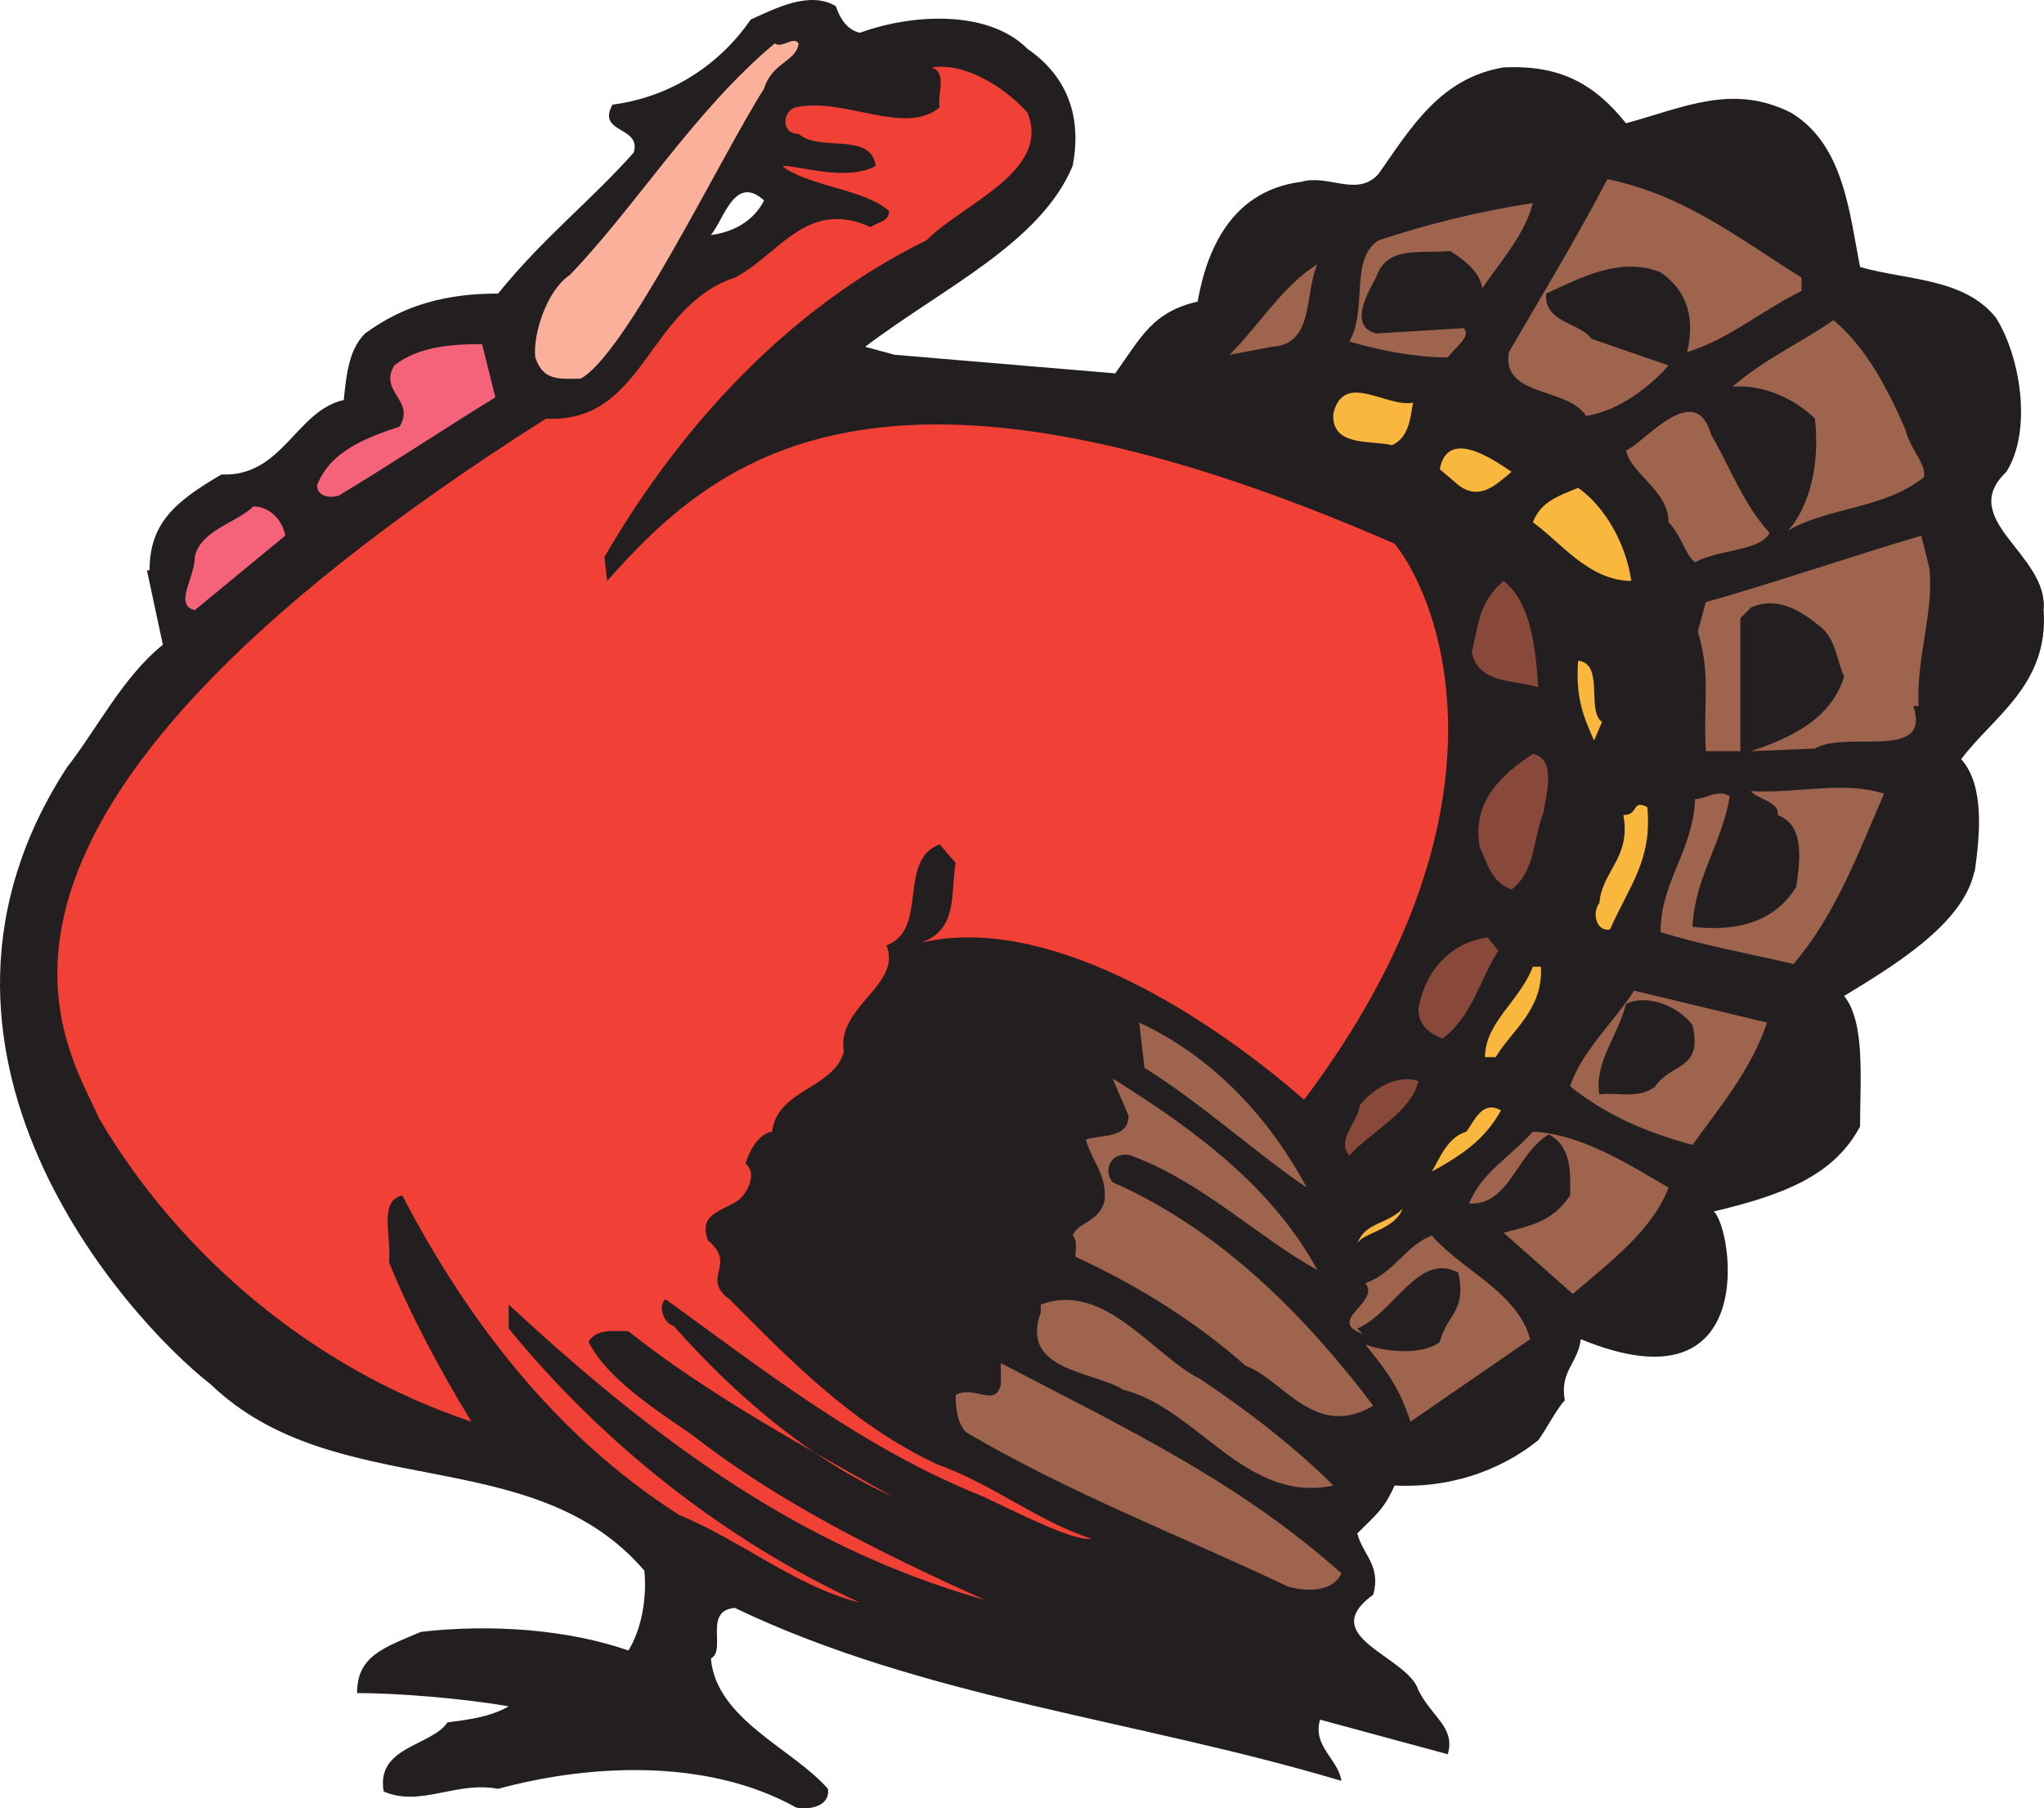
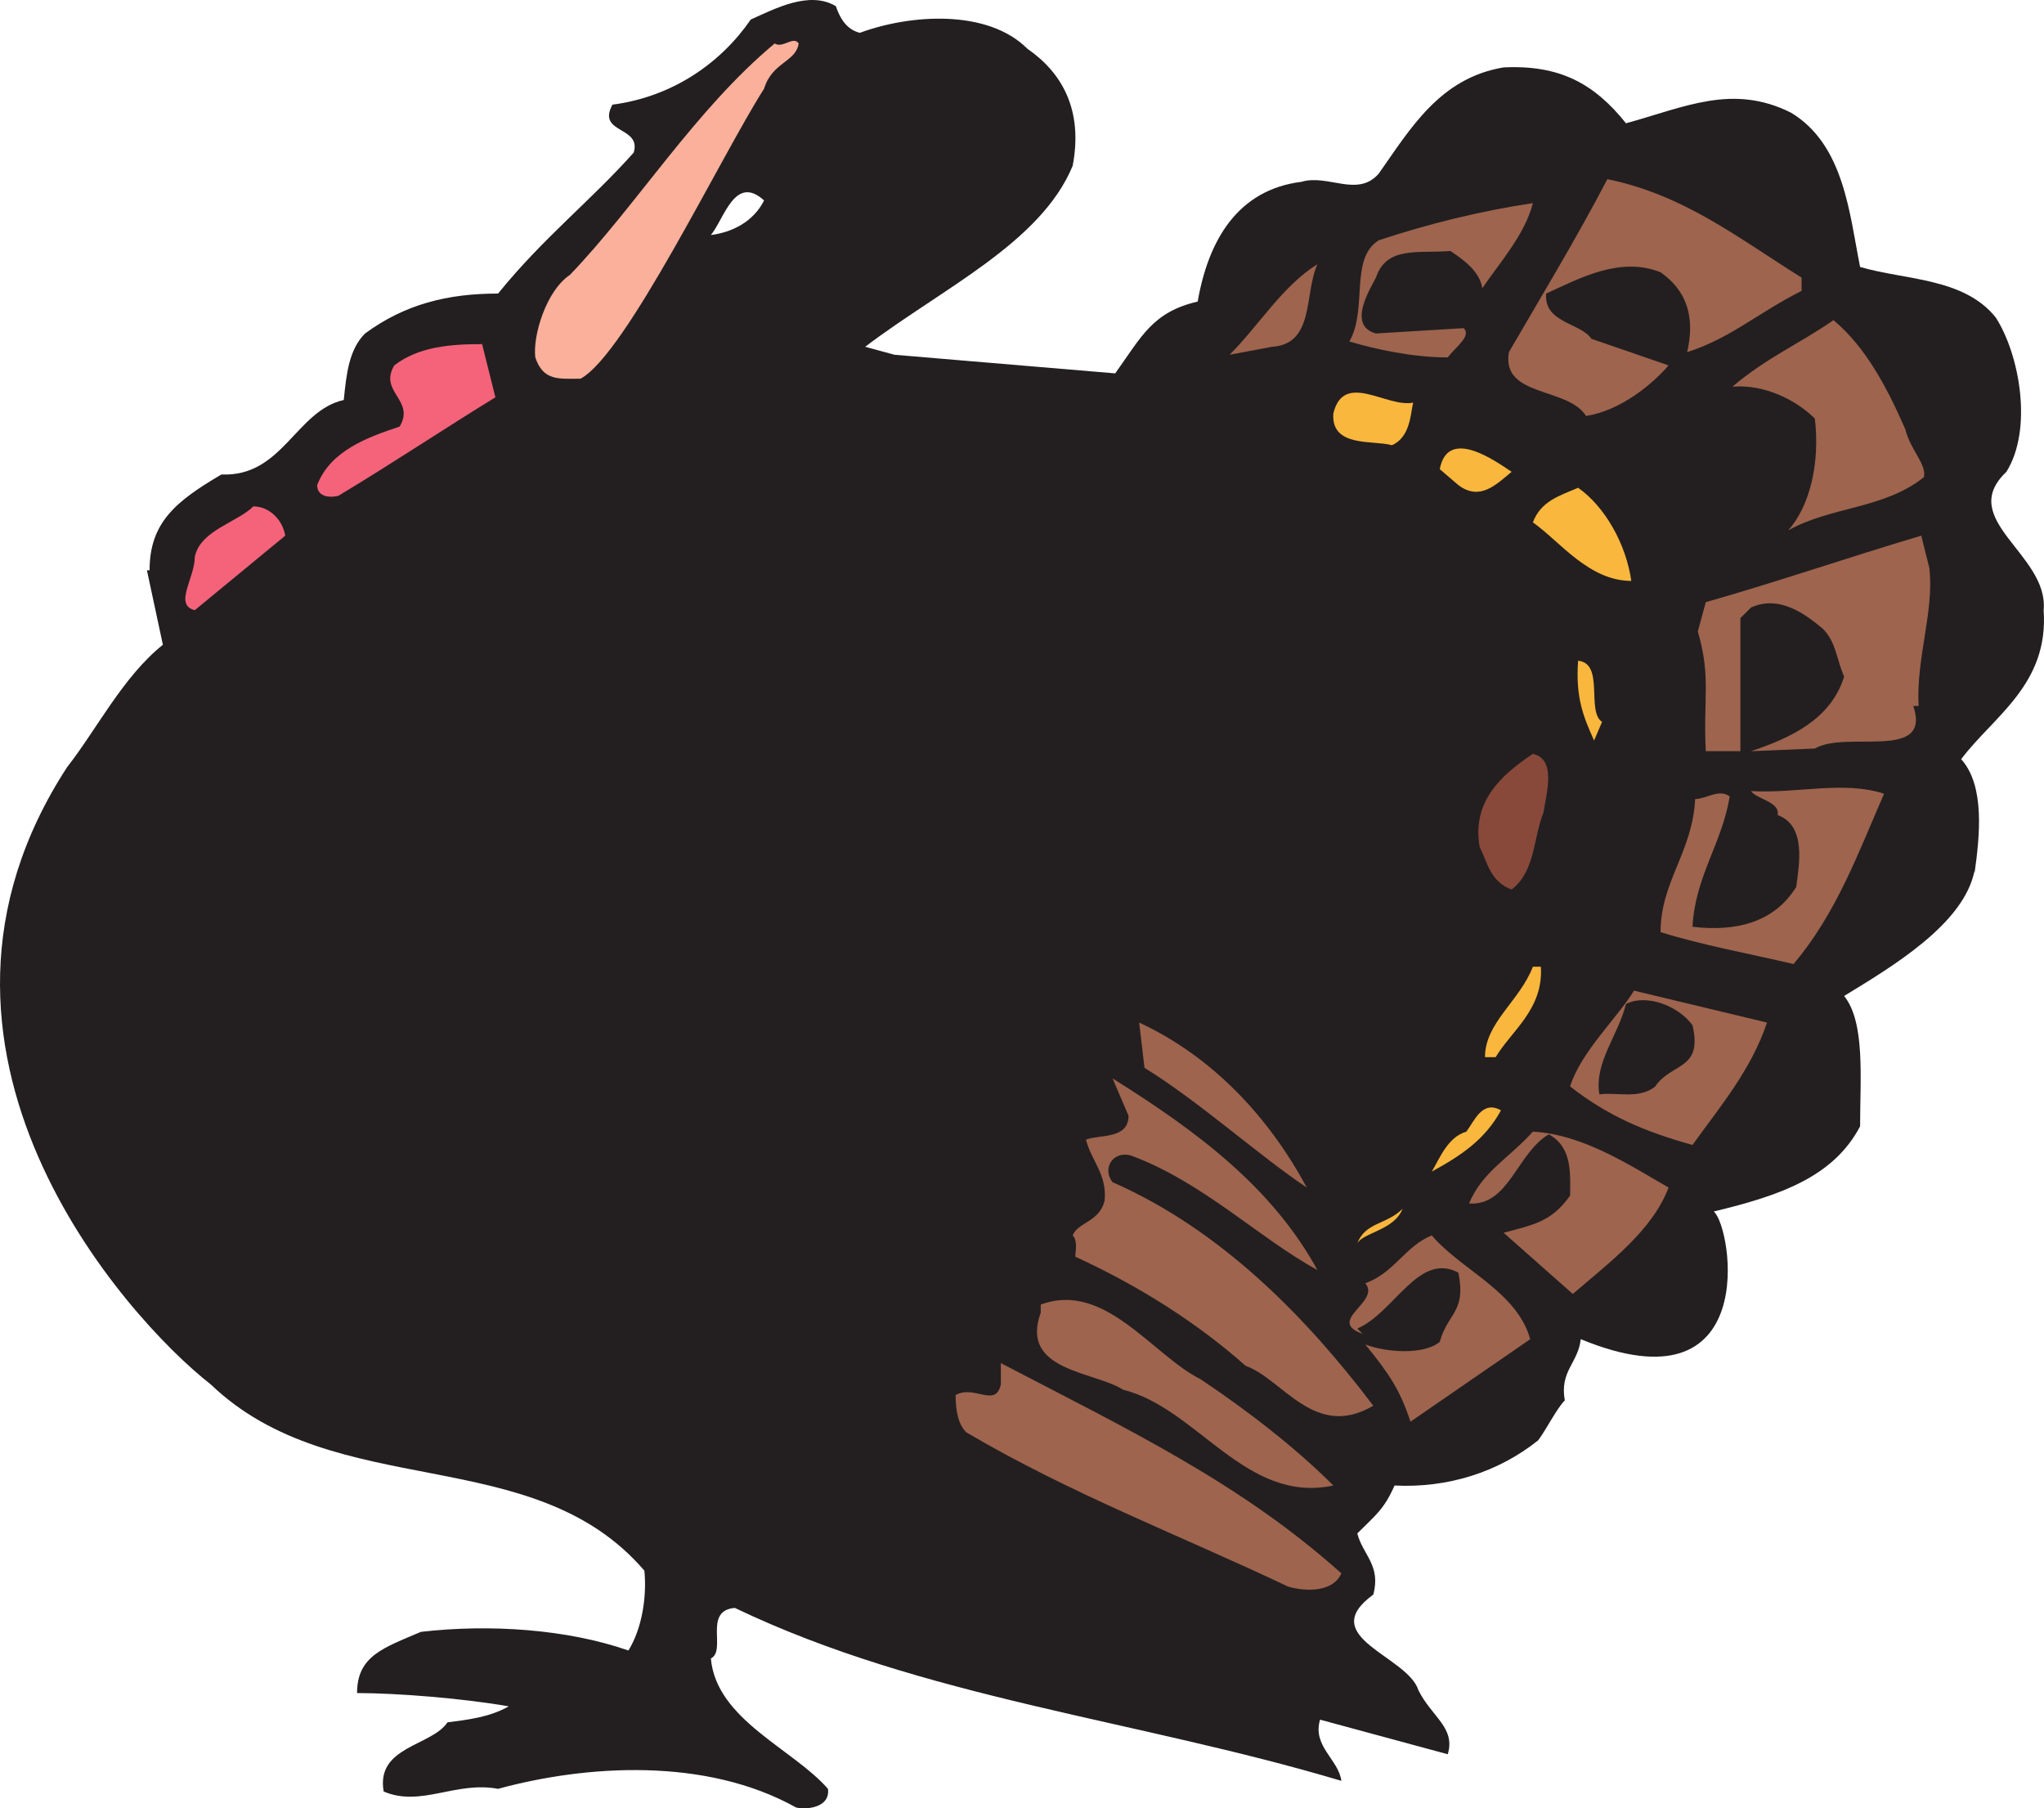
<svg xmlns="http://www.w3.org/2000/svg" width="576.268" height="509.747">
  <path fill="#231f20" fill-rule="evenodd" d="M242.418 9.25c14.25-5.25 36-6.75 47.25 4.5 9.75 6.75 15.75 17.25 12.75 33-9 21.75-36.75 34.5-58.5 51l8.25 2.25 62.25 5.25c7.5-10.5 10.5-17.25 23.25-20.25 3-17.25 11.25-31.5 29.25-33.75 7.5-2.25 15.75 4.5 21.75-2.25 9-12.75 17.25-27 35.25-30 15.75-.75 25.5 4.5 34.5 15.75 16.5-4.5 30-11.25 46.5-3 15 9 16.5 28.5 19.5 43.5 12.75 3.75 29.25 3 38.25 14.25 6.75 10.5 10.5 31.5 3 43.5-14.25 13.5 12 23.25 10.5 39 1.5 21-14.25 30-23.25 42 6.75 7.5 5.25 21.75 3.75 32.25v-.75c-3 15-23.25 27-36.75 35.25 6 7.5 4.5 23.25 4.5 36.75-7.5 14.25-22.5 19.5-41.25 24 5.25 4.5 13.5 57-37.5 36-.75 6.75-6 9-4.5 17.25-2.25 2.25-5.25 8.25-7.5 11.25-11.25 9-25.5 13.5-40.5 12.75-3 6.75-5.25 8.25-10.5 13.5 1.5 6 6.75 9 4.5 17.25-16.5 12 9.75 17.25 12.75 27 3.75 7.5 10.5 10.5 8.25 18l-36-9.75c-2.25 7.5 5.25 11.25 6 17.25-57.75-17.25-117.75-23.25-171-48.75-9 .75-2.25 12-6.75 14.25 1.5 17.25 23.25 25.5 33 36.75.75 5.25-6 6-9 5.25-25.5-14.25-59.25-12-84-5.25-12-2.25-21.75 5.25-32.25.75-2.25-12.75 13.5-12.75 18-19.5 6-.75 12-1.5 17.25-4.5-12.75-2.25-31.5-3.75-42.75-3.75 0-10.5 7.5-12.75 18-17.25 19.5-2.25 41.25-.75 58.5 5.25 3.75-6 5.25-15 4.5-22.5-31.5-36.75-87-18.75-122.25-52.5-24-18.75-92.25-94.5-40.5-174 8.25-10.5 15.75-25.5 27-34.5l-4.5-21h.75c0-13.5 7.5-19.5 20.25-27 17.25.75 21-18 34.5-21 .75-7.5 1.5-14.25 6-18.75 11.25-8.25 23.25-11.25 37.5-11.25C153.168 67 166.668 56.5 178.668 43c2.25-7.5-10.5-5.25-6-13.5 17.25-2.25 30.75-12 39-24 6.75-3 16.5-8.25 24-3.75 1.5 4.5 3.75 6.75 6.75 7.5m-42 57c6-.75 12-3.75 15-9.75-8.25-7.5-11.25 5.25-15 9.75" />
  <path fill="#fab09b" fill-rule="evenodd" d="M225.168 12.25c-.75 5.25-7.5 5.25-9.75 12.75-12 18.75-39 75-51.75 81.75-6 0-10.5.75-12.75-6-.75-6 3-18.75 9.75-23.25 18.75-19.5 35.25-46.5 57.75-65.25 2.25 1.5 5.25-2.25 6.75 0" />
-   <path fill="#f14036" fill-rule="evenodd" d="M289.668 31.75c6.75 16.5-18 25.5-28.5 36-38.25 18.75-69 51.75-90.75 89.25l.75 6.75c30-33.75 75.75-74.25 222-10.5 12.75 15.75 36 75-25.5 156.75-29.25-25.5-73.5-52.5-108-44.25 10.5-3.75 8.25-13.5 9.75-22.5l-4.5-5.25c-12 4.5-3 24-15 28.5 4.5 11.25-14.25 17.25-12 30-3 10.5-18.75 10.5-20.25 22.5-4.5.75-6.75 6.75-7.5 9 3.75 3 0 9-2.25 10.5-4.5 3-11.25 3.75-8.25 11.25 8.25 6.75-2.25 10.5 6 16.5 17.25 17.25 34.5 35.25 58.5 46.5 16.5 6 27.75 15.75 43.5 21-5.25.75-21-7.5-30.75-12-33.75-13.5-62.25-36-89.25-55.5-2.25 1.5-.75 6.75 2.25 7.5 17.25 19.5 38.25 37.5 61.5 48-22.5-12.75-51.75-28.5-74.25-46.5-4.5 0-9-.75-11.25 3 5.25 10.5 19.5 19.5 29.25 26.25 24 18.75 52.5 33 82.5 46.5-53.25-15-94.5-46.5-134.25-83.25v6.75c27 33 61.5 60 99 77.25-18-4.5-33-17.25-51-24.75-35.25-22.5-60-55.5-78-90-6.75 1.5-3 11.25-3.75 18.75 6 15 15 31.5 23.25 45-45-15-82.5-47.25-105-85.5-9-21-54.75-82.5 126-197.25 27.75 1.5 28.5-31.5 53.25-39.75 12-6 20.25-22.5 38.25-14.25 2.25-1.5 5.25-1.5 5.25-4.5-6.75-6-21-6.75-29.25-12l-.75-.75c5.25 0 18 4.5 26.25 0-1.5-9.75-15.75-3.75-21.75-9-5.25 0-4.5-6.75-.75-7.5 13.5-3 30.75 8.25 40.5 0-.75-3.75 2.25-9.75-2.25-11.25 9.75-1.5 21 6 27 12.75" />
  <path fill="#9e644e" fill-rule="evenodd" d="M507.918 78.25V82c-12 6-20.25 13.5-32.25 17.25 2.25-9.75 0-17.25-7.5-22.5-11.25-4.5-22.5 1.5-32.25 6-.75 8.25 9.75 8.25 12.75 12.75l21.75 7.5c-4.5 5.25-13.5 12.75-23.25 14.25-5.25-8.25-24-5.25-21.75-18 8.25-14.25 18.75-31.5 27.75-48.75 21.75 4.5 36.75 16.5 54.75 27.75m-75.75-21c-2.25 9-9.75 17.25-14.25 24-.75-4.5-4.5-7.5-9-10.5-9 .75-18-1.5-21 7.5-1.5 3-8.25 13.5 0 15.75l24.75-1.5c2.25 2.25-2.25 5.25-4.5 8.25-9.75 0-20.25-2.25-27.75-4.5 5.25-9 0-23.25 8.25-28.5 13.5-4.5 28.5-8.25 43.5-10.5m-73.5 40.5-12 2.25c8.25-8.25 15-19.5 24.75-25.5-3.75 8.25-.75 22.5-12.75 23.25m178.5 23.25c1.5 6 6 9.75 5.25 13.5-11.25 9-26.25 8.25-38.25 15 6-6.75 9-18.75 7.5-31.5-5.25-5.25-14.25-9.75-23.25-9 9.75-8.25 18.75-12 28.5-18.75 9 7.5 15 18.75 20.25 30.75" />
  <path fill="#f4637a" fill-rule="evenodd" d="M139.668 112c-13.5 8.25-29.25 18.75-44.25 27.75-3 .75-6 0-6-3 3.75-9.75 14.25-13.5 23.25-16.5 4.5-7.5-6-9.75-1.5-17.25 6.75-5.25 15.75-6 24.75-6l3.75 15" />
  <path fill="#fab73d" fill-rule="evenodd" d="M398.418 113.5c-.75 3-.75 9.75-6 12-5.25-1.5-17.25.75-16.5-9 3-12 15-1.5 22.5-3" />
-   <path fill="#9e644e" fill-rule="evenodd" d="M498.918 150.25c-3 5.25-14.25 4.5-21 8.25-3-2.25-3.75-7.5-7.5-11.25 0-9-10.5-13.5-12-20.25 5.25-2.25 19.5-20.25 24-4.5 5.25 9 9 19.5 16.5 27.75" />
  <path fill="#fab73d" fill-rule="evenodd" d="M426.168 133c-4.5 3.75-9 8.25-15 3.75l-5.25-4.5c2.25-12 15.75-2.25 20.25.75m33.75 30.75c-12 0-20.25-11.25-27.75-16.5 2.25-6 7.5-7.5 12.75-9.75 7.5 5.25 13.5 15.75 15 26.25" />
  <path fill="#f4637a" fill-rule="evenodd" d="m80.418 151-25.5 21c-6-1.5 0-9 0-15 1.5-7.5 12-9.75 16.5-14.25 4.5 0 8.25 3.75 9 8.25" />
  <path fill="#9e644e" fill-rule="evenodd" d="M543.918 160c1.5 12-3.75 25.5-3 39h-1.5c5.25 15.75-18.75 6.75-27.75 12l-18 .75c11.25-3.75 22.5-9 26.25-21-2.25-5.25-2.25-9.75-6-13.5-4.5-3.75-12-9.75-20.25-6l-3 3v37.5h-9.75c-.75-15 1.5-21-2.25-33.75l2.25-8.25c21-6 40.5-12.75 60.75-18.75l2.25 9" />
-   <path fill="#88493a" fill-rule="evenodd" d="M433.668 193.75c-6.75-2.25-16.5-.75-18.75-9.75 2.25-9.75 2.25-14.25 9-20.25 7.5 6 9 18 9.75 30" />
  <path fill="#fab73d" fill-rule="evenodd" d="m451.668 203.5-2.25 5.25c-3-6.75-5.25-12-4.5-22.5 7.5.75 2.25 14.25 6.75 17.25" />
  <path fill="#88493a" fill-rule="evenodd" d="M435.168 229c-3 7.5-2.25 16.5-9 21.75-6-2.25-6.75-7.5-9-12-2.25-12.75 6-20.25 15-26.25 6.75 1.5 3.75 11.25 3 16.5" />
  <path fill="#9e644e" fill-rule="evenodd" d="M531.168 223.75c-7.5 17.25-13.5 33.75-25.5 48-12.75-3-25.5-5.25-37.5-9 0-14.25 9-22.5 9.75-37.5 3 0 6.75-3 9.75-.75-2.25 13.5-9.75 22.5-10.5 36.75 12.75 1.5 23.25-1.5 29.25-11.25.75-6 3-17.25-5.25-20.25.75-3.75-6-4.5-7.5-6.75 12.75.75 26.25-3 37.5.75" />
-   <path fill="#fab73d" fill-rule="evenodd" d="M464.418 227.5c1.5 15-5.25 22.5-10.5 34.5-3.75.75-5.25-4.5-3-7.5.75-9 9-12.75 6.75-24.75 4.5 0 2.25-4.5 6.75-2.25" />
-   <path fill="#88493a" fill-rule="evenodd" d="M422.418 268c-5.25 8.25-7.5 18.75-15.75 24.75-3.75-1.5-6.75-3.75-6.75-8.25 1.5-9.75 8.25-18.75 19.5-20.25l3 3.75" />
+   <path fill="#88493a" fill-rule="evenodd" d="M422.418 268l3 3.75" />
  <path fill="#fab73d" fill-rule="evenodd" d="M434.418 272.5c.75 12-8.25 18-12.75 25.5h-3c0-9.75 9.75-15.75 13.5-25.5h2.25" />
  <path fill="#9e644e" fill-rule="evenodd" d="M498.168 288.25c-4.5 13.5-13.5 24-21 34.5-13.5-3.75-24-8.25-34.5-16.5 3-9.75 13.5-19.5 18-27l37.5 9" />
  <path fill="#231f20" fill-rule="evenodd" d="M477.168 289c3 12.75-6 10.5-10.5 17.25-4.5 3.75-11.25 1.5-15.75 2.25-1.5-9 5.25-16.5 7.5-25.5 6-3 15 .75 18.75 6" />
  <path fill="#9e644e" fill-rule="evenodd" d="M368.418 334.75c-13.5-9-30-24-45.75-33.75l-1.5-12.75c21 9.75 36.75 27 47.25 46.5m3 23.25c-16.5-9-32.25-24.75-52.5-32.25-5.25-1.5-8.25 3.75-5.25 7.5 30.75 13.5 54.75 38.25 73.5 63-16.5 9.75-25.5-7.5-36-11.25-13.5-12-30-22.5-48-30.75 0-1.5.75-4.5-.75-6 1.5-3.75 7.5-3.75 9-9.75.75-7.5-3.75-11.25-5.25-17.25 3.75-1.5 12 0 12-6.75l-4.5-10.5c24 15 45 30.75 57.75 54" />
-   <path fill="#88493a" fill-rule="evenodd" d="M399.918 304.75c-2.25 9-13.5 14.25-19.5 21-3.75-4.5 2.25-9 3-14.25 3-3.75 9.75-9 16.5-6.75" />
  <path fill="#fab73d" fill-rule="evenodd" d="M423.168 313c-4.5 8.25-11.25 12.75-19.5 17.25 2.25-3.75 4.5-9.75 9.75-11.25 2.25-3 4.5-9 9.75-6" />
  <path fill="#9e644e" fill-rule="evenodd" d="M470.418 334.75c-4.5 12-16.5 21-27 30l-19.5-17.25c8.25-2.25 13.5-3 18.75-10.5 0-6 .75-13.5-6-17.25-9 5.25-11.25 20.25-22.5 19.5 3.75-9 11.25-12.75 18-20.25 14.25.75 27.75 9.75 38.25 15.75" />
  <path fill="#fab73d" fill-rule="evenodd" d="M395.418 340.75c-2.25 6-11.25 6.75-12.75 9.75 2.25-6 8.25-5.25 12.75-9.75" />
  <path fill="#9e644e" fill-rule="evenodd" d="m431.418 377.5-33.75 23.25c-3-9-6-13.5-12.75-21.75 6 2.25 16.5 3 21-.75 2.25-8.25 7.5-8.25 5.25-19.5-11.25-6-18 11.25-28.5 15.75l1.5 1.5c-10.5-3.75 5.25-9 .75-14.25 8.25-3 11.25-10.5 18.75-13.5 8.25 9.75 24 15.75 27.75 29.25m-55.5 41.25c-24.75 5.25-38.25-21.75-59.25-27-8.25-5.25-29.25-5.25-23.25-21.75v-2.25c18-6.75 31.5 14.25 45 21 13.5 9 27 19.5 37.5 30m2.25 24.75c-2.25 5.25-9.75 5.25-15 3.75-30-14.25-61.5-26.25-90.75-43.5-2.25-2.25-3-6-3-10.5 5.25-3 11.25 3.75 12.75-3v-6c36 18.75 67.5 33.75 96 59.25" />
</svg>